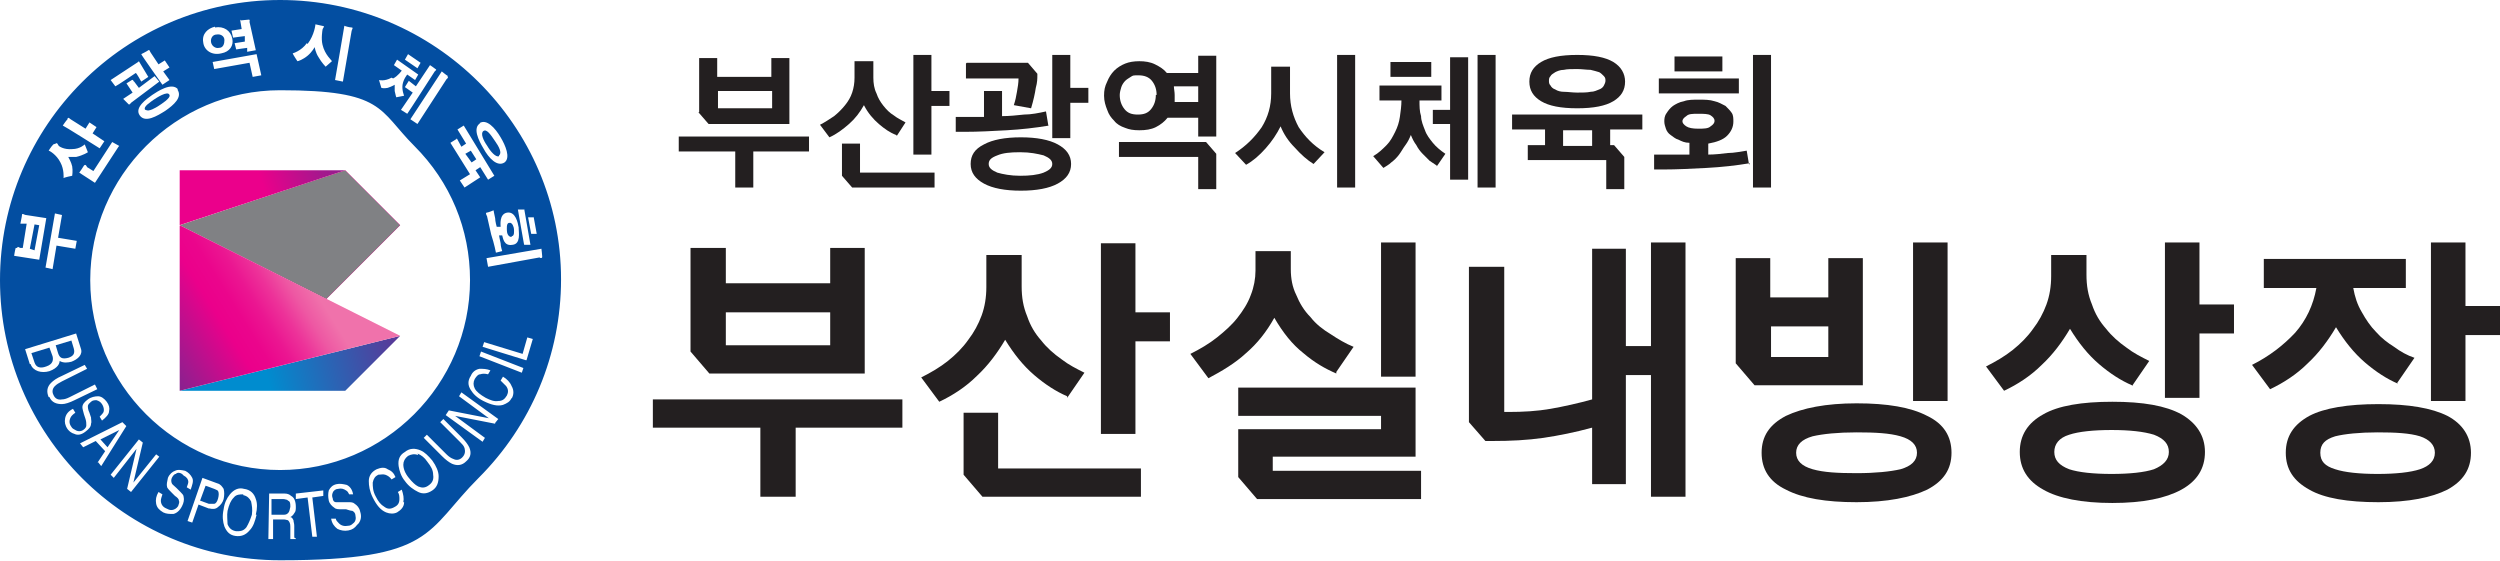
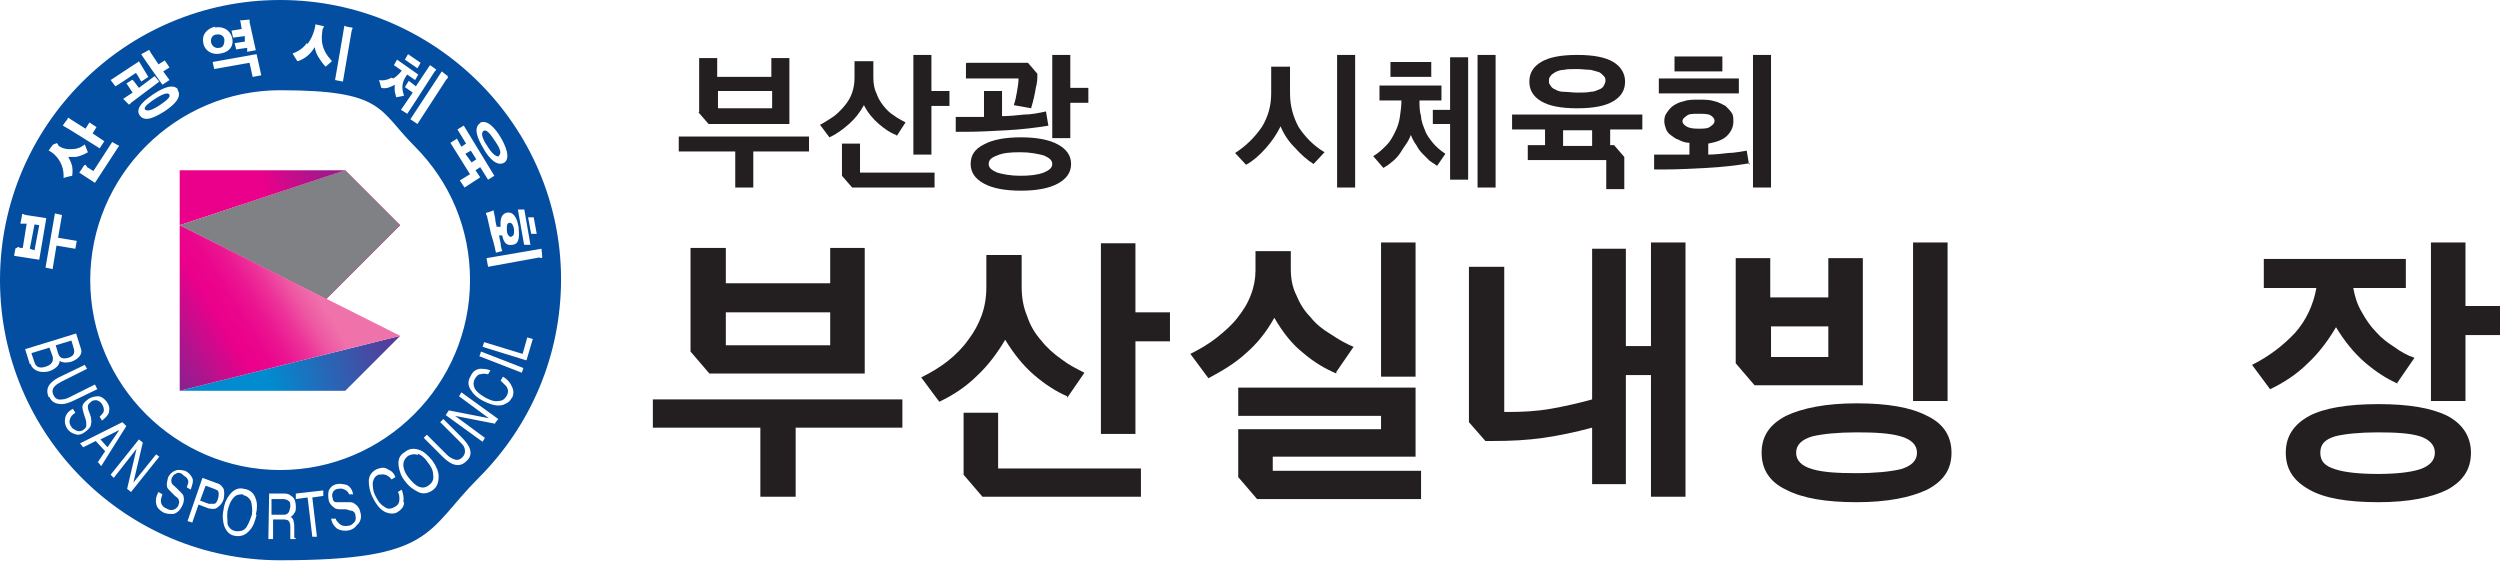
<svg xmlns="http://www.w3.org/2000/svg" version="1.1" viewBox="0 0 318.6 71.5">
  <defs>
    <style>
      .cls-1 {
        clip-path: url(#clippath);
      }

      .cls-2 {
        fill: none;
      }

      .cls-2, .cls-3, .cls-4, .cls-5, .cls-6, .cls-7, .cls-8, .cls-9, .cls-10 {
        stroke-width: 0px;
      }

      .cls-11 {
        mask: url(#mask);
      }

      .cls-3 {
        fill: url(#linear-gradient);
      }

      .cls-12 {
        mix-blend-mode: multiply;
      }

      .cls-13 {
        clip-path: url(#clippath-1);
      }

      .cls-14 {
        clip-path: url(#clippath-4);
      }

      .cls-15 {
        clip-path: url(#clippath-3);
      }

      .cls-16 {
        clip-path: url(#clippath-2);
      }

      .cls-17 {
        clip-path: url(#clippath-5);
      }

      .cls-4 {
        fill: url(#linear-gradient-4);
      }

      .cls-5 {
        fill: url(#linear-gradient-2);
      }

      .cls-6 {
        fill: url(#linear-gradient-3);
      }

      .cls-7 {
        fill: url(#linear-gradient-5);
      }

      .cls-8 {
        fill: url(#linear-gradient-6);
      }

      .cls-18 {
        isolation: isolate;
      }

      .cls-9 {
        fill: #231f20;
      }

      .cls-10 {
        fill: #034ea1;
      }
    </style>
    <clipPath id="clippath">
      <polygon class="cls-2" points="22.9 49.8 44 49.8 51 42.8 22.9 49.8" />
    </clipPath>
    <linearGradient id="linear-gradient" x1="22.2" y1="47.3" x2="22.3" y2="47.3" gradientTransform="translate(-7063.3 15153.9) scale(319.4 -319.4)" gradientUnits="userSpaceOnUse">
      <stop offset="0" stop-color="#008ccf" />
      <stop offset=".2" stop-color="#008ccf" />
      <stop offset=".8" stop-color="#652d90" />
      <stop offset="1" stop-color="#652d90" />
    </linearGradient>
    <clipPath id="clippath-1">
      <polygon class="cls-2" points="22.9 21.7 22.9 28.7 44 21.7 22.9 21.7" />
    </clipPath>
    <linearGradient id="linear-gradient-2" x1="21.9" y1="46.2" x2="22" y2="46.2" gradientTransform="translate(-5393.3 11474.9) scale(247.6 -247.6)" gradientUnits="userSpaceOnUse">
      <stop offset="0" stop-color="#eb008b" />
      <stop offset=".2" stop-color="#eb008b" />
      <stop offset=".5" stop-color="#a6178d" />
      <stop offset=".9" stop-color="#652d90" />
      <stop offset="1" stop-color="#652d90" />
    </linearGradient>
    <clipPath id="clippath-2">
      <polygon class="cls-2" points="41.6 38.1 51 28.7 44 21.7 22.9 28.7 41.6 38.1" />
    </clipPath>
    <linearGradient id="linear-gradient-3" x1="22.2" y1="46.5" x2="22.3" y2="46.5" gradientTransform="translate(-6912.6 14564.3) scale(312.3 -312.3)" gradientUnits="userSpaceOnUse">
      <stop offset="0" stop-color="#f072ab" />
      <stop offset="0" stop-color="#f072ab" />
      <stop offset=".2" stop-color="#ef5ba4" />
      <stop offset=".6" stop-color="#ec1992" />
      <stop offset=".8" stop-color="#eb008b" />
      <stop offset="1" stop-color="#eb008b" />
    </linearGradient>
    <clipPath id="clippath-3">
      <polygon class="cls-2" points="22.9 28.7 22.9 49.8 51 42.8 22.9 28.7" />
    </clipPath>
    <linearGradient id="linear-gradient-4" x1="22.1" y1="47" x2="22.2" y2="47" gradientTransform="translate(-5413.7 11598.1) scale(245.7 -245.7)" gradientUnits="userSpaceOnUse">
      <stop offset="0" stop-color="#652d90" />
      <stop offset=".5" stop-color="#eb008b" />
      <stop offset=".6" stop-color="#eb058c" />
      <stop offset=".7" stop-color="#eb1691" />
      <stop offset=".8" stop-color="#ed3299" />
      <stop offset=".9" stop-color="#ee58a3" />
      <stop offset="1" stop-color="#f072ab" />
    </linearGradient>
    <clipPath id="clippath-4">
      <rect class="cls-2" x="22.9" y="21.7" width="28.1" height="16.4" />
    </clipPath>
    <clipPath id="clippath-5">
      <polygon class="cls-2" points="44 21.7 22.9 28.7 41.6 38.1 51 28.7 44 21.7" />
    </clipPath>
    <linearGradient id="linear-gradient-5" x1="20.3" y1="48.4" x2="20.4" y2="48.4" gradientTransform="translate(-1733.2 4231.5) scale(86.7 -86.7)" gradientUnits="userSpaceOnUse">
      <stop offset="0" stop-color="#fff" />
      <stop offset=".1" stop-color="#fff" />
      <stop offset=".2" stop-color="#f4f4f4" />
      <stop offset=".4" stop-color="#d7d7d7" />
      <stop offset=".5" stop-color="#a7a7a7" />
      <stop offset=".7" stop-color="#666" />
      <stop offset=".9" stop-color="#141414" />
      <stop offset="1" stop-color="#000" />
    </linearGradient>
    <mask id="mask" x="18.5" y="14.2" width="36.9" height="31.4" maskUnits="userSpaceOnUse">
      <rect class="cls-7" x="25.2" y="14.1" width="23.6" height="31.6" transform="translate(-2 57.1) rotate(-73.9)" />
    </mask>
    <linearGradient id="linear-gradient-6" x1="20.3" y1="48.4" x2="20.4" y2="48.4" gradientTransform="translate(-1733.2 4231.5) scale(86.7 -86.7)" gradientUnits="userSpaceOnUse">
      <stop offset="0" stop-color="#808184" />
      <stop offset=".1" stop-color="#808184" />
      <stop offset="1" stop-color="#808184" />
    </linearGradient>
  </defs>
  <g class="cls-18">
    <g id="Layer_1" data-name="Layer 1">
      <g>
        <g>
          <path class="cls-9" d="M96.9,63.3v-8.8h-13.7v-3.6h31.8v3.6h-13.6v8.8h-4.5ZM88,44.8v-13.2h4.5v4.5h13.3v-4.5h4.4v16h-19.8l-2.4-2.8ZM105.8,39.8h-13.3v4.2h13.3v-4.2Z" />
          <path class="cls-9" d="M136,50.5c-1.4-.6-2.8-1.5-4.2-2.7-1.4-1.2-2.6-2.7-3.7-4.5-1,1.7-2.2,3.3-3.6,4.6-1.4,1.4-3.1,2.5-4.8,3.3l-2.3-3.1c1.2-.6,2.4-1.3,3.4-2.1,1-.8,1.9-1.7,2.6-2.7.7-.9,1.3-2,1.7-3.1.4-1.1.6-2.3.6-3.6v-4.1h4.5v4c0,1.4.2,2.6.7,3.8.4,1.2,1,2.2,1.8,3.1.7.9,1.6,1.7,2.6,2.4.9.7,1.9,1.2,2.9,1.7l-2.2,3.2ZM127.2,52.6v7.1h18.2v3.6h-20.2l-2.4-2.8v-7.9h4.4ZM144.7,39.8h4.4v3.7h-4.4v11.8h-4.4v-24.3h4.4v8.9Z" />
          <path class="cls-9" d="M170.3,47.6c-1.4-.6-2.8-1.4-4.2-2.6-1.4-1.1-2.6-2.6-3.7-4.5-1,1.8-2.2,3.3-3.6,4.5-1.4,1.3-3.1,2.3-4.8,3.2l-2.3-3.1c1.2-.6,2.4-1.3,3.4-2.1,1-.8,1.9-1.6,2.6-2.5.7-.9,1.3-1.8,1.7-2.9.4-1,.6-2.1.6-3.1v-2.5h4.5v2.3c0,1.2.2,2.3.7,3.3.4,1,1,2,1.8,2.8.7.9,1.6,1.6,2.6,2.2.9.6,1.9,1.2,2.9,1.6l-2.2,3.2ZM160.2,63.6l-2.4-2.8v-6.1h18.2v-1.7h-18.2v-3.6h22.6v8.8h-18.2v1.8h18.9v3.6h-20.9ZM180.4,48h-4.4v-17.1h4.4v17.1Z" />
          <path class="cls-9" d="M207.2,44.1h3.2v-13.2h4.4v32.4h-4.4v-15.5h-3.2v13.9h-4.3v-7.2c-2.2.6-4.2,1-6.2,1.3-2.1.3-4.2.4-6.5.4h-.9l-2.1-2.4v-19.8h4.5v18.5h.5c1.9,0,3.7-.1,5.4-.4,1.7-.3,3.5-.7,5.3-1.2v-19.2h4.3v12.4Z" />
          <path class="cls-9" d="M225.7,37.9h7.3v-5h4.4v16.2h-13.8l-2.4-2.8v-13.4h4.4v5ZM224.5,57.7c0-2.1,1-3.6,3.1-4.7,2.1-1,5.1-1.6,9-1.6s6.9.5,9,1.6c2.1,1,3.1,2.6,3.1,4.7s-1,3.6-3.1,4.7c-2.1,1-5.1,1.6-9,1.6s-6.9-.5-9-1.6c-2.1-1-3.1-2.6-3.1-4.7ZM233,41.6h-7.3v3.9h7.3v-3.9ZM244.3,57.7c0-1-.7-1.7-2.1-2.1-1.4-.4-3.2-.5-5.6-.5s-4.3.2-5.6.5c-1.4.4-2.1,1.1-2.1,2.1s.7,1.7,2.1,2.1c1.4.4,3.2.5,5.6.5s4.3-.2,5.6-.5c1.4-.4,2.1-1.1,2.1-2.1ZM248.2,51.1h-4.4v-20.2h4.4v20.2Z" />
-           <path class="cls-9" d="M271.7,49.1c-1.4-.6-2.8-1.5-4.2-2.7-1.4-1.2-2.6-2.7-3.7-4.5-1,1.7-2.2,3.3-3.6,4.6-1.4,1.4-3.1,2.5-4.8,3.3l-2.3-3.1c1.2-.6,2.4-1.3,3.4-2.1,1-.8,1.9-1.7,2.6-2.7.7-.9,1.3-2,1.7-3.1.4-1.1.6-2.3.6-3.6v-2.7h4.5v2.5c0,1.4.2,2.6.7,3.8.4,1.2,1,2.2,1.8,3.1.7.9,1.6,1.7,2.6,2.4.9.7,1.9,1.2,2.9,1.7l-2.2,3.2ZM257.4,57.6c0-2.1,1-3.7,3-4.8,1.9-1.1,4.9-1.6,8.8-1.6s6.8.5,8.8,1.6c1.9,1.1,3,2.7,3,4.8s-1,3.7-3,4.8c-2,1.1-4.9,1.7-8.8,1.7s-6.9-.6-8.8-1.7c-2-1.1-3-2.7-3-4.8ZM276.4,57.6c0-1-.6-1.7-1.9-2.2-1.3-.4-3.1-.6-5.4-.6s-4.2.2-5.4.6c-1.3.4-1.9,1.2-1.9,2.2s.6,1.7,1.9,2.2c1.2.4,3.1.6,5.4.6s4.2-.2,5.4-.6c1.2-.5,1.9-1.2,1.9-2.2ZM280.3,38.8h4.4v3.7h-4.4v8.2h-4.4v-19.8h4.4v7.9Z" />
          <path class="cls-9" d="M305.6,48.9c-1.4-.6-2.8-1.5-4.2-2.7-1.4-1.2-2.6-2.7-3.7-4.5-1,1.7-2.2,3.3-3.6,4.6-1.4,1.4-3.1,2.5-4.8,3.3l-2.3-3.1c2.2-1.1,4-2.5,5.5-4.1,1.4-1.6,2.3-3.5,2.7-5.7h-6.7v-3.7h18.1v3.7h-6.7c.2,1.1.5,2.1,1.1,3.1.5.9,1.1,1.8,1.8,2.5.7.8,1.5,1.4,2.3,1.9.8.6,1.7,1.1,2.6,1.4l-2.2,3.2ZM291.3,57.7c0-2.1,1-3.6,3-4.7,1.9-1,4.9-1.5,8.8-1.5s6.8.5,8.8,1.5c1.9,1,3,2.6,3,4.7s-1,3.6-3,4.7c-2,1-4.9,1.6-8.8,1.6s-6.9-.5-8.8-1.6c-2-1.1-3-2.6-3-4.7ZM310.3,57.7c0-1-.7-1.7-1.9-2.1-1.3-.4-3.1-.5-5.4-.5s-4.2.2-5.4.5c-1.3.4-1.9,1-1.9,2.1s.6,1.7,1.9,2.1c1.2.4,3.1.6,5.4.6s4.2-.2,5.4-.6c1.2-.4,1.9-1.1,1.9-2.1ZM314.2,39h4.4v3.7h-4.4v8.4h-4.4v-20.2h4.4v8.1Z" />
        </g>
        <g>
          <path class="cls-9" d="M93.7,23.9v-4.6h-7.2v-1.9h16.6v1.9h-7.1v4.6h-2.3ZM89.1,14.3v-6.9h2.3v2.4h6.9v-2.4h2.3v8.4h-10.3l-1.3-1.5ZM98.4,11.6h-6.9v2.2h6.9v-2.2Z" />
          <path class="cls-9" d="M114.2,17.2c-.8-.3-1.5-.8-2.2-1.4-.7-.6-1.4-1.4-1.9-2.4-.5.9-1.1,1.7-1.9,2.4-.8.7-1.6,1.3-2.5,1.7l-1.2-1.6c.6-.3,1.2-.7,1.8-1.1.5-.4,1-.9,1.4-1.4.4-.5.7-1,.9-1.6.2-.6.3-1.2.3-1.9v-2.1h2.4v2.1c0,.7.1,1.4.4,2,.2.6.5,1.1.9,1.6.4.5.8.9,1.3,1.2.5.4,1,.6,1.5.9l-1.1,1.7ZM109.6,18.3v3.7h9.5v1.9h-10.5l-1.3-1.5v-4.1h2.3ZM118.7,11.6h2.3v1.9h-2.3v6.2h-2.3V7h2.3v4.6Z" />
          <path class="cls-9" d="M133.7,16c-1.8.3-3.6.5-5.4.6-1.8.1-3.6.2-5.4.2h-1.1v-1.9h2.3c.4,0,.9,0,1.3,0v-3.3h2.3v3.2c.9,0,1.9-.1,2.8-.2.9,0,1.9-.2,2.8-.4l.3,1.8ZM123.2,8h7.8l1.2,1.4v.2c0,.4,0,.9-.2,1.6-.1.7-.3,1.6-.6,2.6l-2.2-.4c.2-.6.3-1.1.4-1.7.1-.6.2-1.1.2-1.7h-6.7v-1.9ZM123.7,20.9c0-1.1.5-1.9,1.7-2.5,1.1-.6,2.7-.9,4.7-.9s3.6.3,4.7.9c1.1.6,1.7,1.4,1.7,2.5s-.6,1.9-1.7,2.5c-1.1.6-2.7.9-4.7.9s-3.6-.3-4.7-.9c-1.1-.6-1.7-1.4-1.7-2.5ZM134.1,20.9c0-.5-.4-.8-1.1-1.1-.8-.2-1.7-.4-3-.4s-2.2.1-2.9.4c-.8.3-1.1.6-1.1,1.1s.4.8,1.1,1.1c.7.2,1.7.4,2.9.4s2.2-.1,3-.4c.7-.3,1.1-.6,1.1-1.1ZM136.4,11.2h2.3v1.9h-2.3v4.5h-2.3V7h2.3v4.2Z" />
-           <path class="cls-9" d="M155,17.4h-2.3v-2.4h-3.9c-.4.5-.9.9-1.5,1.2-.6.3-1.3.4-2.1.4s-1.3-.1-1.8-.3c-.6-.2-1.1-.5-1.4-.9-.4-.4-.7-.8-.9-1.4-.2-.5-.4-1.1-.4-1.8s.1-1.2.4-1.8c.2-.5.5-1,.9-1.4.4-.4.9-.7,1.4-.9.5-.2,1.1-.3,1.8-.3s1.4.1,2,.4c.6.3,1.1.6,1.5,1.1h4v-2.2h2.3v10.4ZM152.7,24.1v-4.1h-10.1v-1.9h11.1l1.3,1.5v4.5h-2.3ZM147.4,12.1c0-.7-.2-1.3-.6-1.8-.4-.5-1-.7-1.7-.7s-.7,0-1,.2c-.3.2-.5.3-.7.5-.2.2-.4.5-.5.8-.1.3-.2.7-.2,1,0,.7.2,1.3.6,1.8.4.5.9.7,1.7.7s1.3-.2,1.7-.7c.4-.5.6-1.1.6-1.8ZM149.7,12.1c0,.3,0,.6,0,.9h3v-2h-3.1c0,.3.1.7.1,1.1Z" />
          <path class="cls-9" d="M167.4,20.9c-.8-.5-1.6-1.2-2.4-2.1-.8-.8-1.4-1.7-1.8-2.7-.5,1-1.1,1.9-1.9,2.8-.8.9-1.6,1.6-2.5,2.1l-1.4-1.5c1.4-.9,2.5-2,3.4-3.3.8-1.3,1.2-2.7,1.2-4.3v-3.4h2.4v3.4c0,1.6.4,3,1.1,4.3.8,1.2,1.8,2.3,3.3,3.2l-1.4,1.5ZM172.7,23.9h-2.3V7h2.3v16.9Z" />
          <path class="cls-9" d="M183.1,21.1c-.3-.2-.6-.4-.9-.6-.3-.3-.6-.6-.9-.9-.3-.3-.6-.7-.8-1.1-.3-.4-.5-.8-.7-1.3-.2.5-.4.9-.7,1.3-.3.4-.5.8-.8,1.2-.3.4-.6.7-1,1-.3.3-.7.5-1,.7l-1.3-1.5c.7-.4,1.2-.9,1.7-1.4.5-.5.8-1.1,1.1-1.7.3-.6.5-1.2.6-1.9.1-.7.2-1.4.2-2.1h-2.8v-1.9h7.9v1.9h-2.8c0,.7,0,1.4.2,2,0,.6.3,1.3.5,1.8.2.6.6,1.1,1,1.6.4.5,1,1,1.6,1.4l-1.1,1.6ZM182.4,7.9v1.9h-5.2v-1.9h5.2ZM182.6,14h2.2v-6.7h2.3v15.6h-2.3v-7.1h-2.2v-1.9ZM188.3,23.9V7h2.3v16.9h-2.3Z" />
          <path class="cls-9" d="M204.7,24.1v-3.7h-10v-1.9h2.2v-2h-4.2v-1.9h16.6v1.9h-4.1v2h.5l1.3,1.5v4.1h-2.3ZM207.1,10.4c0,1.1-.5,1.9-1.5,2.5-1,.6-2.5.9-4.6.9s-3.6-.3-4.6-.9c-1-.6-1.5-1.4-1.5-2.5s.5-1.9,1.5-2.5c1-.6,2.5-.9,4.6-.9s3.6.3,4.6.9c1,.6,1.5,1.5,1.5,2.5ZM201,8.8c-.7,0-1.3,0-1.7.1-.5,0-.9.2-1.1.3-.3.2-.5.3-.6.5-.2.2-.2.4-.2.6s0,.4.2.6c.1.2.3.4.6.5.3.2.7.3,1.1.3.5,0,1.1.1,1.7.1s1.3,0,1.7-.1c.5,0,.8-.2,1.1-.3.3-.1.5-.3.6-.5.1-.2.2-.4.2-.6s0-.4-.2-.6c-.2-.2-.4-.4-.6-.5-.3-.1-.7-.2-1.1-.3-.5,0-1.1-.1-1.7-.1ZM199.2,18.6h3.7v-2h-3.7v2Z" />
          <path class="cls-9" d="M223,20.8c-1.8.3-3.6.5-5.5.6-1.9.1-3.8.2-5.6.2h-1.1v-1.9h1.1c.5,0,1,0,1.6,0,.6,0,1.2,0,1.8,0v-1.5c-.6,0-1-.2-1.4-.4-.4-.1-.7-.4-1-.6-.3-.2-.5-.5-.6-.8-.1-.3-.2-.6-.2-.9s0-.7.3-1.1c.2-.3.4-.6.8-.9.3-.2.8-.5,1.4-.6.5-.2,1.2-.2,1.9-.2s1.4,0,2,.2c.5.1,1,.4,1.4.6.3.3.6.6.8.9.2.3.2.7.2,1.1,0,.7-.3,1.3-.8,1.8-.5.5-1.3.8-2.4,1v1.4c.8,0,1.7-.1,2.5-.2.8,0,1.7-.2,2.4-.3l.3,1.8ZM221.6,10v1.9h-10.2v-1.9h10.2ZM219.5,7.2v1.9h-6.1v-1.9h6.1ZM214.4,15.4c0,.3.2.5.5.7.3.2.8.3,1.5.3s1.3,0,1.6-.3c.3-.2.5-.4.5-.7s-.2-.5-.5-.7c-.3-.2-.9-.2-1.6-.2s-1.2,0-1.5.3c-.3.2-.5.4-.5.7ZM225.7,23.9h-2.3V7h2.3v16.9Z" />
        </g>
        <g>
          <path class="cls-10" d="M6.7,45.4l-.4-1.1-2.3.7.4,1.2c.2.6.7.8,1.5.5.9-.3.9-.9.8-1.3" />
          <polygon class="cls-10" points="13.7 57 15.2 54.8 12.8 56 13.7 57" />
          <path class="cls-10" d="M31,63c-.4,0-.9,0-1.2.4-.4.4-.6.9-.8,1.7-.1.6,0,1.2,0,1.7.2.5.5.8,1.1.9.5,0,.9,0,1.3-.5.3-.5.5-1,.7-1.6.1-.7,0-1.2-.1-1.7-.2-.4-.5-.7-1-.8" />
          <path class="cls-10" d="M8.7,45.6c.6-.2.9-.5.7-1.2l-.3-1-2,.6.3,1c.2.6.5.8,1.3.6" />
          <path class="cls-10" d="M27.3,62.3l-1.1-.4-.7,1.9,1.1.4c.3,0,.5,0,.7,0,.2,0,.4-.3.5-.7.1-.4.1-.7,0-.9,0-.1-.3-.2-.5-.3" />
          <path class="cls-10" d="M27.9,6.1c.6,0,.7-.6.7-1,0-.5-.5-.8-1-.7-.5,0-.8.5-.7,1,.1.5.6.8,1,.7" />
          <polygon class="cls-10" points="3.8 31.7 4.4 31.9 5 28.7 4.4 28.6 3.8 31.7" />
          <path class="cls-10" d="M63.6,19.8c.4-.3,0-1.1-.5-1.8-.6-.9-1.1-1.6-1.5-1.3-.4.3,0,1.2.5,1.9.4.7,1.1,1.5,1.5,1.3" />
          <path class="cls-10" d="M65.2,30.1c.4,0,.3-.7.3-.9,0-.2-.2-.9-.6-.8-.4,0-.3.8-.3,1,0,.2.1.8.6.8" />
          <polygon class="cls-10" points="60.7 20.3 60 19.2 59.3 19.6 60.1 20.7 60.7 20.3" />
          <path class="cls-10" d="M36.6,63.7c-.1,0-.3-.1-.5-.1h-1.5s0,2,0,2h1.4c.3,0,.5,0,.7-.2.2-.2.2-.4.3-.8,0-.4,0-.7-.3-.8" />
          <path class="cls-10" d="M18.6,14c.3.3,1.3-.3,1.6-.5.3-.2,1.6-1,1.4-1.4-.2-.6-1.7.4-2,.6-.4.3-1.4.9-1.1,1.3" />
          <path class="cls-10" d="M35.7,0C16,0,0,16,0,35.7s16,35.7,35.7,35.7,18.5-3.7,25.3-10.5c6.7-6.7,10.5-15.7,10.5-25.3C71.5,16,55.4,0,35.7,0M68,27.6l.4,2.2h-.7c0,.1-.4-2.1-.4-2.1h.7ZM66.8,26.6l.8,4.6h-.8c0,.1-.8-4.5-.8-4.5h.8ZM66.1,29.1c0,.5.3,2-.8,2.1-1.1.2-1.2-.9-1.3-1.2,0,0-.4,0-.4,0,0,0,.1.6.2,1,0,.4.2,1,.2,1l-.8.2s-.2-1.1-.6-2.3c-.2-.9-.5-2.2-.5-2.2,0-.2-.3-.5-.1-.6.2,0,.9-.3.9-.3,0,0,.1.6.2,1,0,.4.2,1.1.2,1.1,0,0,.5,0,.5,0,0-.2-.2-1.6.8-1.8,1.1-.2,1.4,1.3,1.5,1.9M61.1,15.7c.9-.6,2,.6,2.7,1.8.6,1,1.3,2.6.5,3.2-.9.6-2-.5-2.7-1.8-.6-1-1.4-2.6-.4-3.2M58.2,17.6l.6,1.1.6-.4-1.1-1.8.8-.5,3.9,6.4-.8.5-1-1.6-.6.4.6.9-2,1.3-.6-.9,1.3-.8s-2.5-4-2.5-4l.8-.5ZM57,9.7c.2.2,0,.3-.1.4l-3.7,5.7-.9-.6s4-6.1,4-6.1c0,0,.6.5.8.6M55.5,8.8c.2.1,0,.2-.1.3,0,0-3.4,5.3-3.5,5.4l-.8-.5,1.5-2.2-1-.7.5-.8.9.7,1.8-2.7s.6.4.7.5M52,6.9l1.6,1.1-.4.7-1.6-1.1.4-.7ZM50.1,10c.6-.3,1.1-1,1.1-1l-1-.7.4-.7,2.7,1.9-.4.7-1-.7s-.5.6-.6,1.3c-.1.7.2,1.4.2,1.4,0,0-1,.2-1,.2,0,0-.1-.3-.2-.8,0-.5,0-.8,0-.8,0,0-.3.2-.9.4-.5.1-.8,0-.8,0,0,0-.3-1-.3-1,0,0,.7.2,1.6-.3M43.9,3.3s.6.2.9.2c.3,0,0,.3,0,.5,0,0-1.1,6.4-1.1,6.4l-1-.2s1.2-6.9,1.2-7M39.2,5.6c.9-1.2,1-2.5,1-2.5,0,0,.5.1.9.2.4,0,0,.3,0,.5,0,0-.2,1.1,0,1.9.3,1.3,1.2,2,1.2,2.1,0,0-.8.7-.8.7,0,0-.5-.5-.9-1.2-.4-.6-.5-1.3-.5-1.3,0,0-.3.6-.9,1.1-.6.5-1.2.7-1.3.7,0,0-.6-.9-.6-1,0,0,1.1-.3,1.8-1.3M52.8,18.6c4.6,4.6,7.1,10.6,7.1,17.1,0,13.3-10.9,24.2-24.2,24.2s-24.2-10.9-24.2-24.2,10.9-24.2,24.2-24.2,12.5,2.5,17.1,7.1M16,10.7s.8-.5.8-.5c.2-.1.2.2.3.2l.6.8,2-1.5.6.7s-3.6,2.7-3.6,2.7c0,0-.2.3-.3.2,0,0-.7-.7-.7-.7,0,0,1.2-.8,1.2-.8l-.8-1.2ZM33.3,9.6l-1.1.2-.4-1.8-4.5.8-.2-.9,5.6-1,.6,2.7ZM30.7,2.6s.9-.1,1-.1c.2,0,.1.2.1.3l.8,3.6-1.1.2v-.5c-.1,0-1.4.2-1.4.2l-.2-.8,1.3-.2v-.7c-.1,0-1.5.2-1.5.2l-.2-.9,1.3-.2-.2-1.2ZM27.4,3.5c1.1-.2,2,.4,2.2,1.4.2.9-.3,1.7-1.4,1.9-1.2.3-2.2-.4-2.3-1.4-.2-1.1.6-1.8,1.5-2M22.6,11.4c.7,1-.5,2-1.5,2.7-1.1.7-2.6,1.6-3.3.6-.7-1,.9-2.1,1.6-2.6.6-.4,2.5-1.7,3.3-.7M18.9,6.4c.2-.1.2.2.3.3l1,1.5.8-.5.6.9-.8.5.8,1.1-.9.6s-2.7-3.8-2.7-3.9c0,0,.8-.4.9-.5M17.7,7.8l1.2,2-.9.6s-.6-1.1-.7-1.1c0,0-2.5,1.7-2.6,1.7l-.6-.8s3.5-2.3,3.5-2.3M15.1,18.7l-3,4.6-2-1.3s.5-.7.6-.9c.2-.2.3,0,.4.2l.8.5s2.4-3.7,2.4-3.7l.9.5ZM8.6,15.1c.2-.2.2,0,.4.1l1.9,1.2.5-.8.9.6-.5.8,1.5,1-.6.9s-4.6-2.9-4.7-2.9c0,0,.4-.6.6-.8M7.1,18.3c.2-.2.3.2.4.3,0,0,.6.5,1.7.4,1,0,1.6-.6,1.6-.6,0,0,.4,1,.4,1,0,0-.6.4-1.5.6-.5,0-1,0-1,0,0,0,.4.7.5,1.2.1.6,0,1.2,0,1.2,0,0-1,.2-1.1.3,0,0,.1-1.1-.4-2-.5-1-1.4-1.5-1.5-1.5,0,0,.3-.5.6-.8M9.8,30.6l-.2,1.1-2.4-.4-.5,3-.9-.2,1.2-6.9.9.2-.5,2.9,2.4.4ZM2.2,31.6c0-.3.3,0,.4,0h.3c0,0,.5-3.1.5-3.1h-.8c0-.1.2-.9.2-1.1,0-.3.3,0,.5,0l2.6.4-.9,5.3-3.2-.5s.1-.7.2-1M3.8,46.4l-.6-1.9,6.5-2,.6,1.9c.3.8-.4,1.4-1.2,1.7-.4.1-1,.2-1.5-.1,0,.3-.2.9-1.3,1.3-1,.3-2.1,0-2.4-.9M6.2,50.6c-.3-.7-.2-1.3.3-1.8.3-.3.7-.6,1.4-.9l2.9-1.4.3.5-3.2,1.6c-.4.2-.7.4-.9.6-.3.3-.4.7-.2,1.1.2.5.6.7,1.1.6.3,0,.6-.1,1-.3l3.2-1.6.3.6-2.9,1.4c-.6.3-1.2.5-1.6.5-.7,0-1.3-.2-1.6-.9M8.6,54.7c-.3-.5-.4-.9-.3-1.4.1-.5.4-.9,1-1.2l.3.5c-.3.2-.5.4-.6.6-.2.4-.2.8.1,1.2.1.2.3.3.5.4.3.2.7.2,1,0,.3-.2.4-.4.4-.6,0-.2,0-.5-.1-.8l-.2-.6c-.1-.4-.2-.7-.2-.9,0-.4.3-.7.7-1,.4-.3.9-.4,1.3-.4.4,0,.8.3,1.1.7.3.4.4.8.3,1.2,0,.4-.4.8-.9,1.2l-.3-.5c.2-.2.4-.4.5-.6.1-.3,0-.7-.2-1-.2-.3-.4-.4-.7-.5-.2,0-.5,0-.7.2-.2.2-.4.3-.4.6,0,.1,0,.4.2.8l.2.6c0,.3.1.6,0,.8,0,.4-.3.7-.7,1-.5.4-1,.5-1.4.3-.4-.1-.8-.4-1-.8M12.4,59l1-1.5-1.2-1.3-1.6.8-.4-.5,5.4-2.7.5.5-3.2,5.1-.4-.5ZM16.2,62.3l1.2-5.1-2.9,3.7-.4-.4,3.6-4.5.5.4-1.2,5.1,2.9-3.6.4.3-3.6,4.5-.5-.4ZM23.2,60.4c-.3-.2-.6-.2-.8,0-.2,0-.4.3-.5.5-.1.2-.1.5,0,.7,0,.1.3.3.6.6l.5.5c.2.2.4.4.4.6.1.4,0,.8-.2,1.2-.3.6-.7.9-1.1,1-.5,0-.9,0-1.3-.2-.5-.3-.8-.6-.9-1.1-.1-.5,0-1,.3-1.5l.5.3c-.1.3-.2.6-.2.8,0,.4.2.8.7,1,.2.1.4.2.6.2.4,0,.7-.2.9-.5.1-.3.2-.5.1-.7,0-.2-.2-.4-.5-.6l-.4-.4c-.3-.3-.5-.5-.6-.7-.1-.4,0-.7.1-1.2.2-.5.6-.8.9-.9.4-.2.8-.1,1.3,0,.4.2.7.5.9.9.2.4,0,.9-.2,1.5l-.5-.3c.1-.3.2-.5.2-.7,0-.3-.2-.6-.6-.8M26.6,64.8l-1.3-.5-.8,2.3-.6-.2,1.9-5.5,1.9.7c.4.1.6.4.8.7.1.4.1.8,0,1.3-.1.4-.4.8-.7,1-.3.3-.7.3-1.1.2M32.7,65.6c-.2.8-.4,1.5-.9,2-.5.6-1.1.8-1.8.7-.7-.1-1.1-.5-1.4-1.2-.2-.6-.3-1.3-.1-2.2.1-.8.4-1.4.8-1.9.5-.6,1.1-.9,1.8-.7.8.1,1.3.6,1.5,1.3.2.5.2,1.2,0,2M37.7,68.7h-.7c0,0,0-.1,0-.2,0,0,0-.2,0-.4v-1c0-.4-.1-.6-.3-.8-.1,0-.3-.1-.5-.1h-1.4s0,2.5,0,2.5h-.6s.1-5.8.1-5.8h2c.3,0,.6.1.8.3.4.2.6.7.6,1.4,0,.3,0,.6-.2.8-.1.2-.3.4-.5.5.2,0,.3.2.4.4,0,.2.1.4.1.7v.8c0,.2,0,.4,0,.5,0,.2,0,.3.2.3h0ZM40.4,68.4h-.6c0,0-.6-5-.6-5l-1.5.2v-.7c0,0,3.5-.4,3.5-.4v.7c0,0-1.4.2-1.4.2l.6,5.1ZM45.5,66.9c-.3.4-.6.6-1.1.7-.5.1-1,0-1.4-.2-.4-.3-.7-.7-.8-1.3h.6c0,.2.2.4.4.6.3.3.7.4,1.2.3.2,0,.4-.1.6-.3.3-.2.4-.6.3-1,0-.3-.2-.5-.4-.6-.2,0-.5-.1-.8-.2h-.6c-.4,0-.7,0-.9-.2-.3-.2-.6-.5-.7-.9-.1-.5-.1-.9,0-1.3.2-.4.5-.7,1-.8.4-.1.9,0,1.3.1.4.2.7.6.8,1.2h-.5c-.1-.2-.2-.4-.4-.5-.3-.2-.6-.3-1-.2-.3,0-.6.2-.7.5-.1.2-.1.5,0,.7,0,.3.2.5.4.5.1,0,.4,0,.9,0h.7c.3,0,.6,0,.8.2.3.2.6.5.7,1,.2.6.1,1.1-.2,1.5M51.5,64c0,.6-.4,1-.9,1.3-.4.2-.9.2-1.4,0-.7-.3-1.2-.9-1.7-1.9-.4-.8-.5-1.5-.5-2.1,0-.7.4-1.2,1-1.5.5-.2,1-.3,1.4,0,.5.2.8.5,1,1l-.5.3c-.2-.3-.5-.5-.8-.6-.3-.1-.6,0-.9,0-.4.2-.6.5-.7,1,0,.5,0,1.1.4,1.8.3.6.6,1,1.1,1.3.4.3.8.3,1.3,0,.4-.2.6-.5.6-1,0-.3,0-.6-.2-.9l.5-.3c.2.6.3,1.1.2,1.6M55.1,62.5c-.6.4-1.2.5-1.8.2-.6-.3-1.2-.7-1.7-1.4-.5-.6-.7-1.3-.8-1.9-.1-.8.1-1.4.8-1.8.6-.5,1.3-.5,2-.2.5.2,1,.7,1.5,1.3.5.7.8,1.4.8,2,0,.8-.2,1.4-.8,1.8M59.4,58.8c-.5.5-1.1.6-1.8.3-.4-.2-.8-.5-1.3-1l-2.3-2.3.4-.4,2.5,2.5c.3.3.6.5.9.6.4.2.8.1,1.1-.2.4-.4.4-.8.3-1.2-.1-.3-.3-.5-.6-.8l-2.5-2.5.4-.4,2.3,2.3c.5.5.8.9,1,1.3.3.7.2,1.3-.4,1.8M63.1,54l-5.1-1,3.8,2.8-.3.5-4.7-3.4.4-.6,5.1,1-3.8-2.8.3-.5,4.7,3.4-.4.5ZM65.2,50.7c-.2.5-.6.7-1.1.9-.7.2-1.5,0-2.5-.5-.8-.4-1.3-.9-1.6-1.4-.4-.6-.4-1.2,0-1.8.2-.5.6-.8,1.1-.9.5,0,.9,0,1.4.2l-.3.5c-.4-.1-.7-.1-1,0-.3,0-.5.3-.7.6-.2.4-.2.8,0,1.2.2.4.7.8,1.4,1.2.6.3,1.1.5,1.6.4.5,0,.8-.2,1.1-.7.2-.4.2-.8-.1-1.2-.2-.2-.4-.4-.7-.7l.3-.5c.5.3.9.7,1.1,1.2.3.5.3,1.1,0,1.6M66.5,47.5l-5.4-2.1.2-.6,5.4,2.1-.2.6ZM67,45.9l-5.5-1.7.2-.6,4.9,1.5.6-2.1.7.2-.8,2.7ZM68.8,32.8l-6.6,1.2-.2-1.1,7-1.2s.1.8.1,1c0,.3-.2.1-.3.2" />
          <path class="cls-10" d="M53.3,58c-.5-.2-.9-.1-1.3.1-.4.3-.6.7-.6,1.1,0,.5.2,1.1.7,1.7.4.5.8.9,1.2,1.1.5.2.9.2,1.4-.2.4-.3.6-.7.5-1.3,0-.6-.3-1.1-.7-1.6-.4-.6-.8-.9-1.3-1.1" />
        </g>
        <g>
          <g class="cls-1">
            <rect class="cls-3" x="22.4" y="39.4" width="29" height="13.7" transform="translate(-10.2 10.4) rotate(-14.1)" />
          </g>
          <g class="cls-13">
            <rect class="cls-5" x="22.3" y="18.5" width="22.2" height="13.3" transform="translate(-6.2 11.7) rotate(-18.2)" />
          </g>
          <g class="cls-16">
            <rect class="cls-6" x="22.9" y="21.7" width="28.1" height="16.4" />
          </g>
          <g class="cls-15">
            <rect class="cls-4" x="19.4" y="22.9" width="35" height="32.8" transform="translate(-15.1 25.4) rotate(-31.8)" />
          </g>
          <g class="cls-12">
            <g class="cls-14">
              <g class="cls-17">
                <g class="cls-11">
                  <rect class="cls-8" x="25.2" y="14.1" width="23.6" height="31.6" transform="translate(-2 57.1) rotate(-73.9)" />
                </g>
              </g>
            </g>
          </g>
        </g>
      </g>
    </g>
  </g>
</svg>